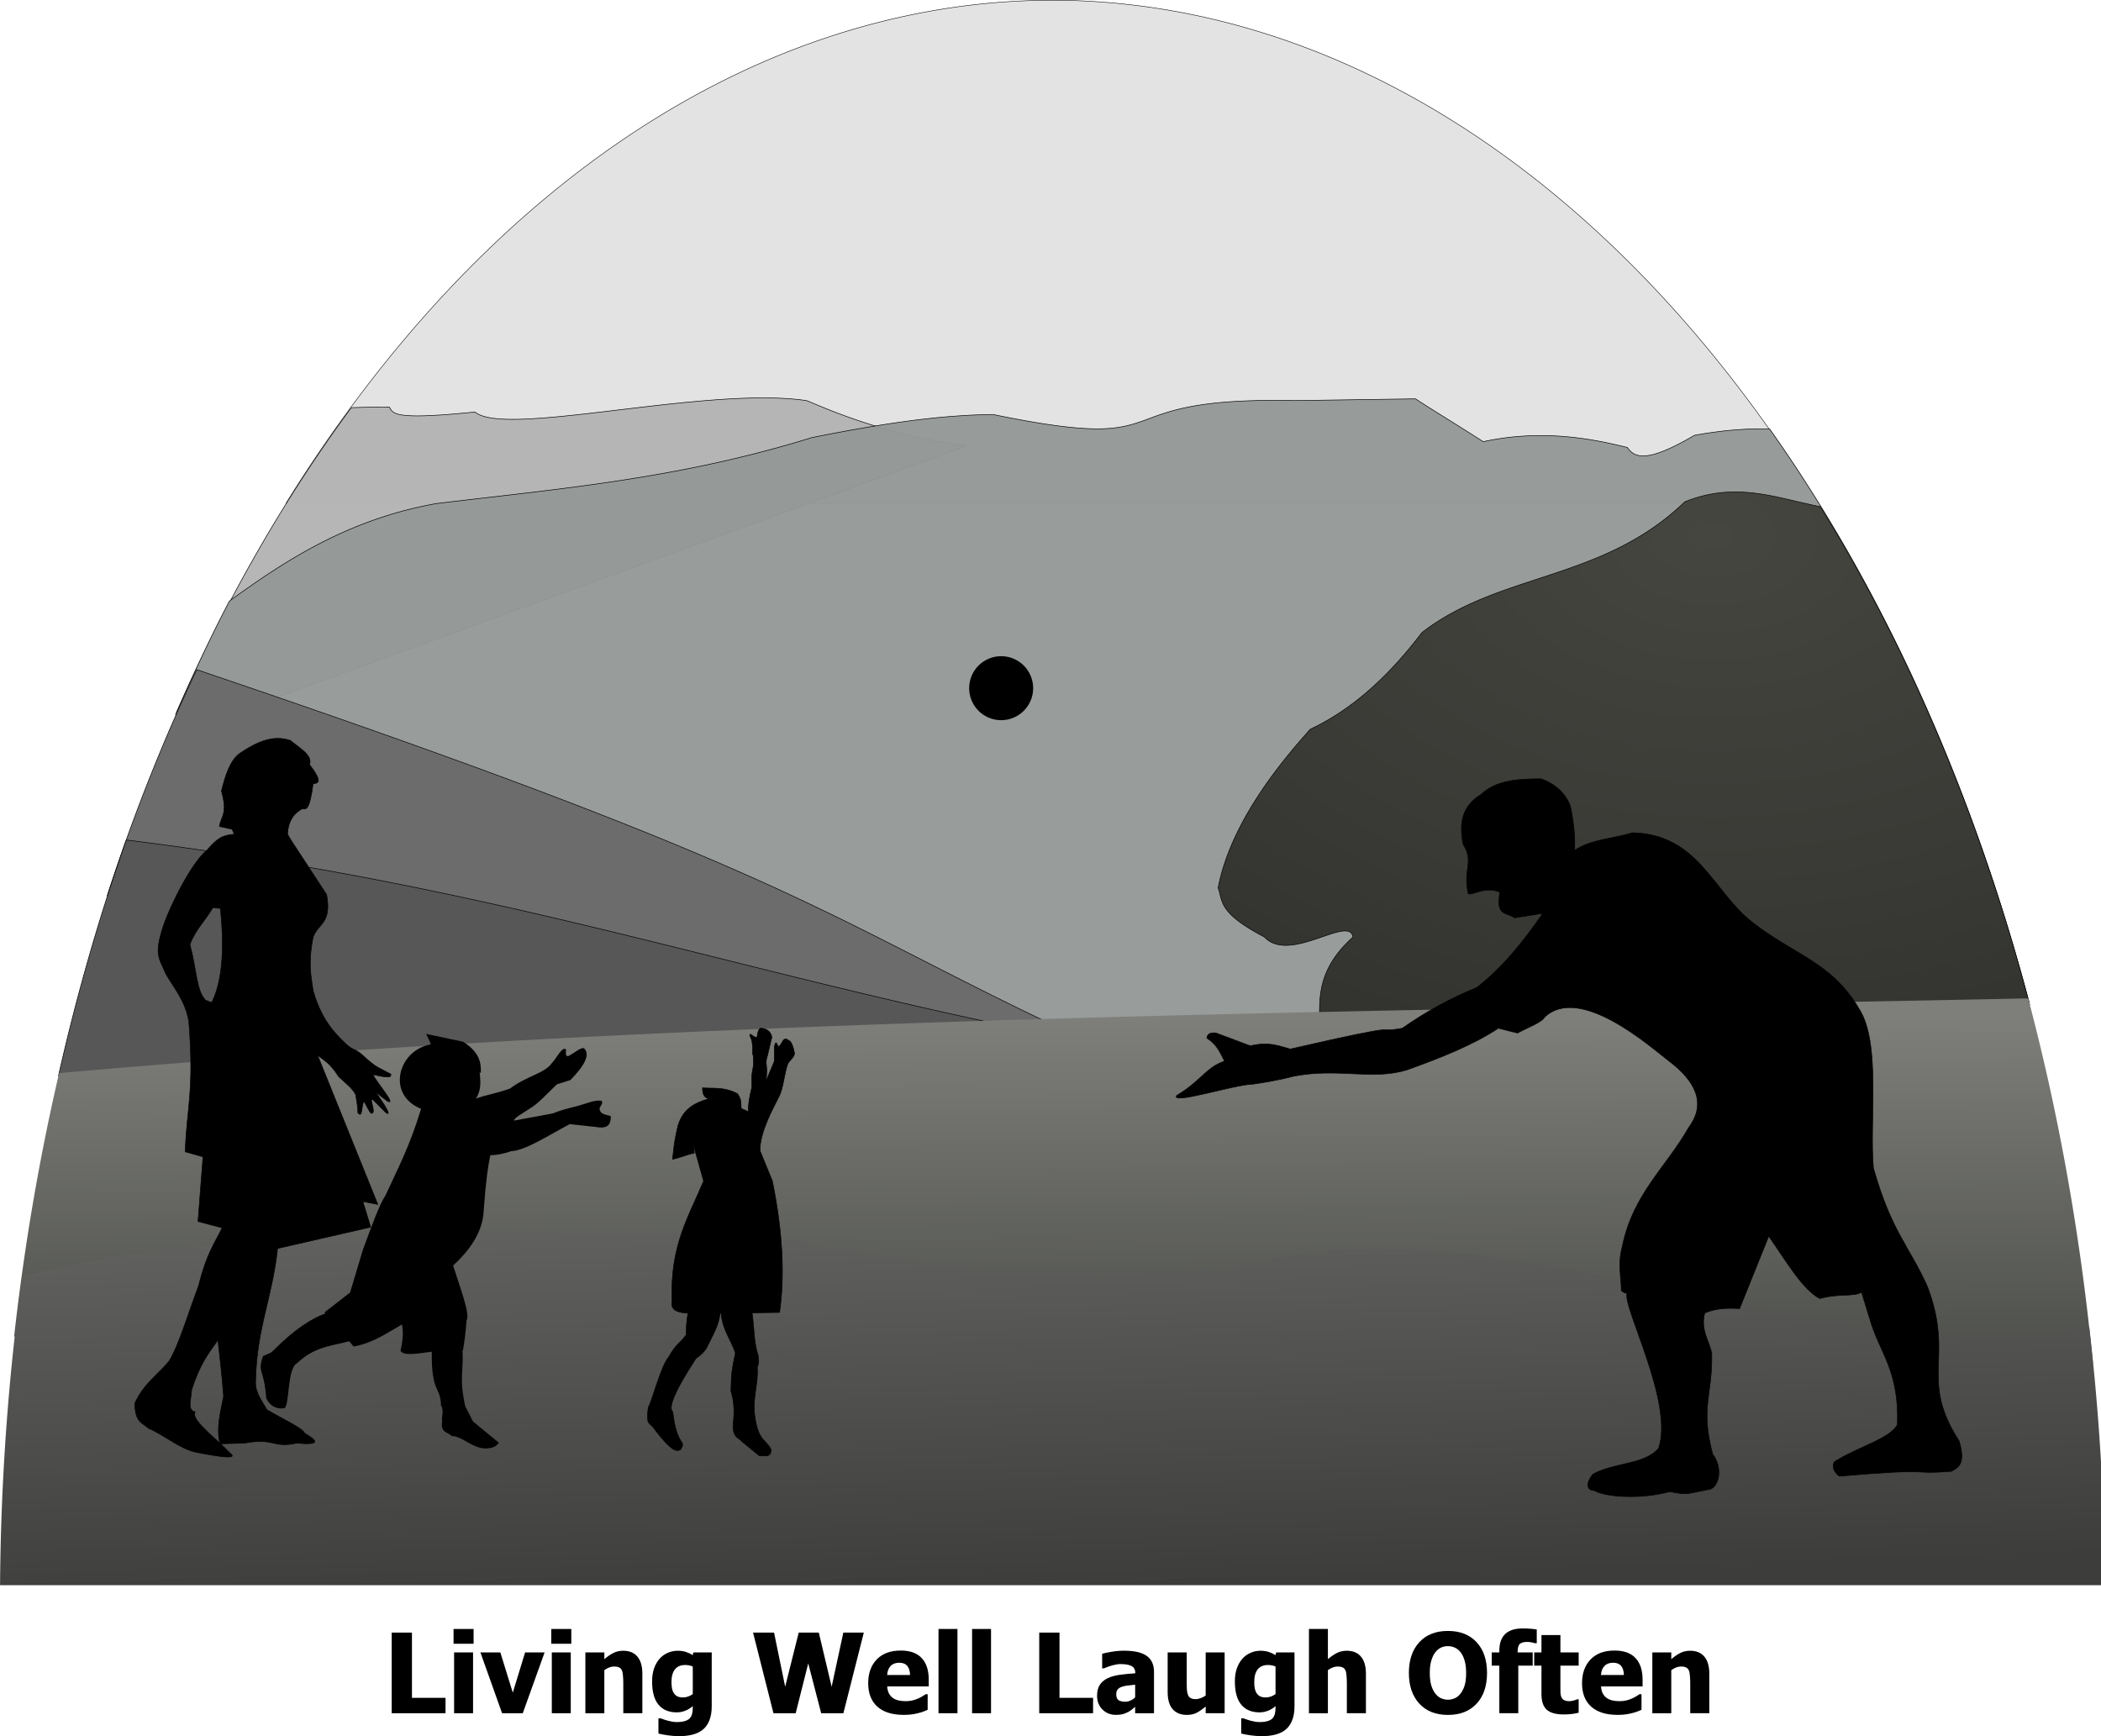
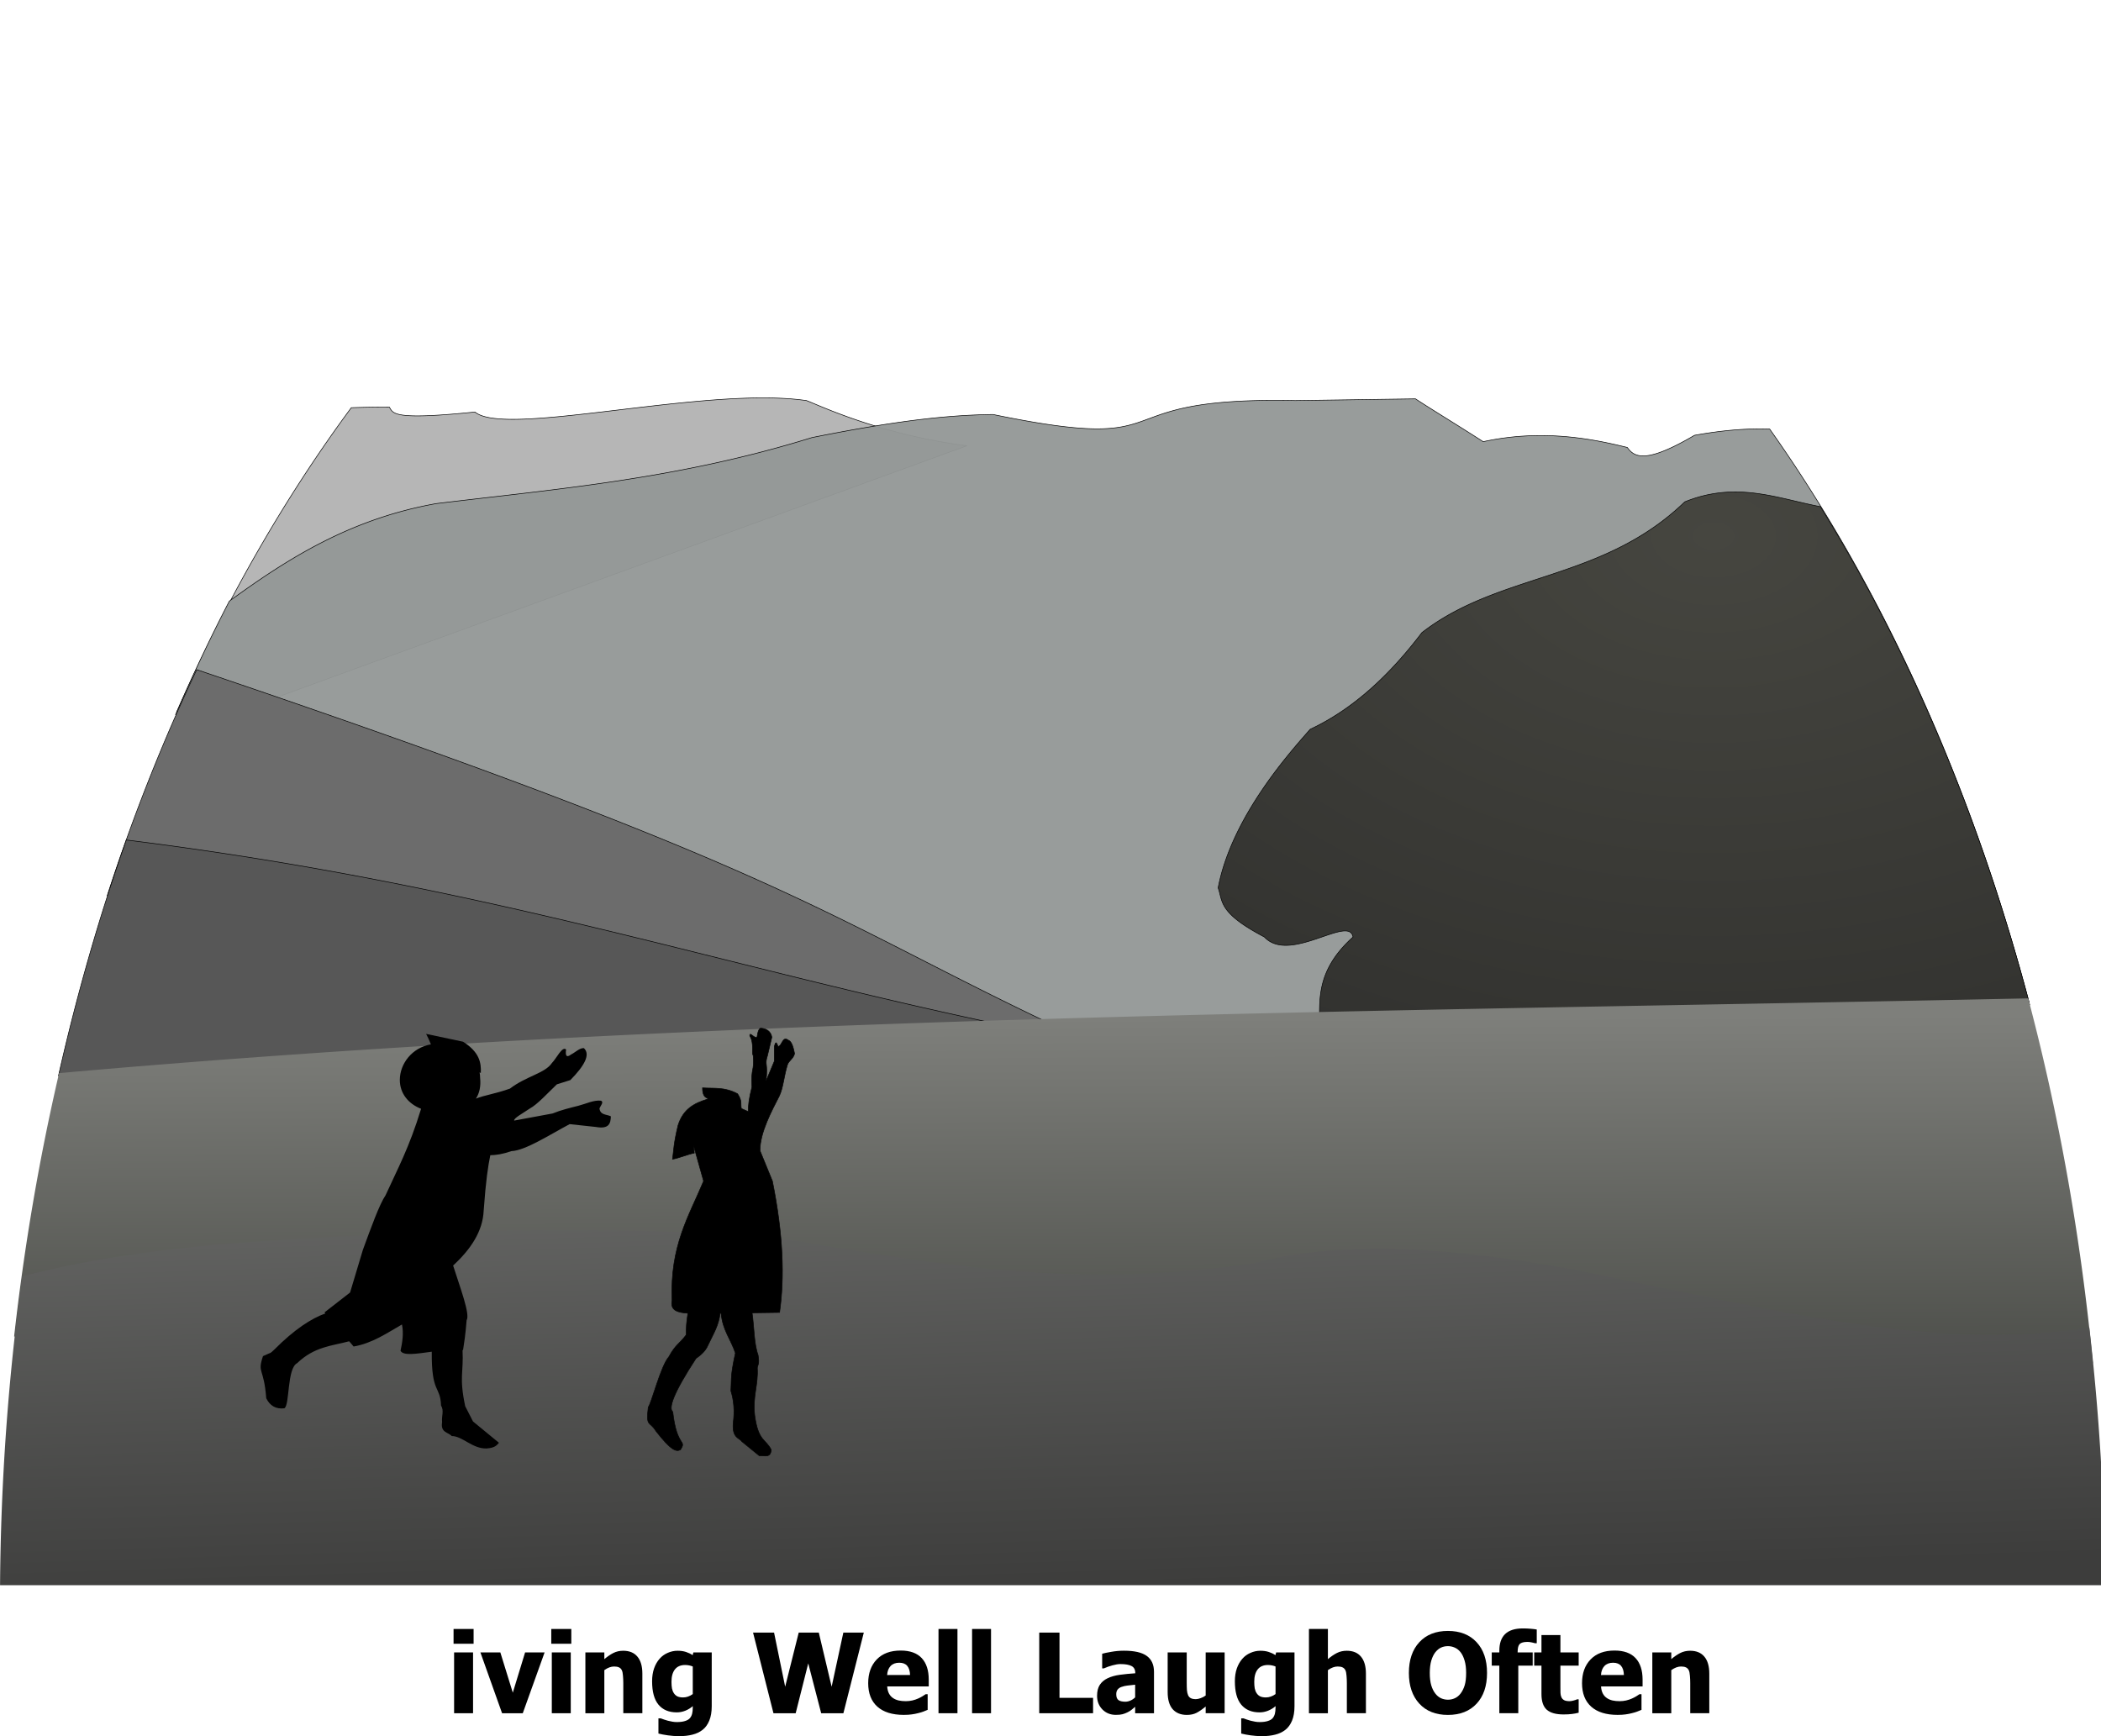
<svg xmlns="http://www.w3.org/2000/svg" version="1.1" viewBox="0 0 725.98 600">
  <defs>
    <linearGradient id="c" x1="2133.5" x2="2136.6" y1="1755" y2="2557.8" gradientTransform="translate(29.591 -5.263)" gradientUnits="userSpaceOnUse">
      <stop stop-color="#7e7f7b" offset="0" />
      <stop stop-color="#3d3f3a" offset="1" />
    </linearGradient>
    <linearGradient id="b" x1="1946.2" x2="1909.2" y1="2737.1" y2="1566.4" gradientTransform="translate(29.591 -5.263)" gradientUnits="userSpaceOnUse">
      <stop stop-color="#3d3d3c" offset="0" />
      <stop stop-color="#7d7e7c" offset="1" />
    </linearGradient>
    <radialGradient id="a" cx="2965.6" cy="675.42" r="769.1" gradientTransform="matrix(-.003 1.487 -2.241 -.005 4518.1 -3488.6)" gradientUnits="userSpaceOnUse">
      <stop stop-color="#464640" offset="0" />
      <stop stop-color="#2e2e2c" offset="1" />
    </radialGradient>
  </defs>
  <g transform="matrix(.2 0 0 .2 -7.007 1.688)">
-     <path d="m1848.3-8.057a1818.9 2756.2 0 0 0-1318.9 868.95h2646.9a1818.9 2756.2 0 0 0-1315.3-868.95z" fill="#e3e3e3" stroke="#000" stroke-linecap="round" stroke-linejoin="round" stroke-width=".8" />
    <path d="m1353.8 679.09c-183.51-0.03-452.22 63.358-498.16 24.4-143.47 14.684-141.1 2.211-148-8.535-24.516-0.013-46.175 0.391-65.664 1.07a1818.9 2756.2 0 0 0-303.66 530.3l34.326 21.416 1333-486c-164.89-20.73-278.11-81.324-279.3-78.271-21.84-3.076-46.318-4.375-72.533-4.379z" fill="#b5b5b5" fill-opacity=".977" fill-rule="evenodd" stroke="#000" stroke-width="1px" />
    <path d="m2480.6 680.74-208 3c-349.24-7.282-181.65 94.118-522 24-65.958 1.065-149.44 7.105-313 40-231.92 72.037-442.14 88.805-649 114-148.1 26.47-255.7 94.509-357.4 168.61a1818.9 2756.2 0 0 0-90.598 191.04c656.05 473.47 1058.4 484.21 1255 554.35l1946.2-47.674a1818.9 2756.2 0 0 0-449.25-995.1c-36.432-1.278-78.512 1.433-129.98 10.777-83.232 48.91-103.58 38.681-116 21-55.08-13.5-143.75-32.869-249-10-52.805-33.9-84.068-52.463-117-74z" fill="#949897" fill-opacity=".959" fill-rule="evenodd" stroke="#000" stroke-width="1px" />
    <path d="m374.92 1148.7a1818.9 2756.2 0 0 0-154.63 390.54l1698.3 253.53c-459.46-211.95-462.06-278.21-1543.7-644.08z" fill="#6c6c6c" fill-rule="evenodd" stroke="#000" stroke-width="1px" />
    <path d="m3032 841.59c-27.139 0.1-55.564 4.703-86.226 17.148-142.33 137.33-319.9 121.55-454.17 226-55.058 72.362-117.45 131.53-193 167-33.318 38.139-135.45 150.33-159 274 8.329 23.649 0.066 43.059 80 85 43.654 46.856 146.7-39.154 153 0-69.664 62.811-56.852 117.79-57 174l1224.9-62.102a1818.9 2756.2 0 0 0-360.39-855.61c-49.12-9.384-96.282-25.625-148.14-25.434z" fill="url(#a)" fill-rule="evenodd" stroke="#000" stroke-width="1px" />
    <path d="m253.24 1443a1818.9 2756.2 0 0 0-117.2 407.6l1664.5-80.83c-522.01-107.29-916.39-248-1547.3-326.77z" fill="#575757" fill-rule="evenodd" stroke="#000" stroke-width="1px" />
    <path d="m3539.1 1716.7c-1132.8 23.928-2264.5 28.046-3402 129.16a1818.9 2756.2 0 0 0-77.652 455.22l3591.5 46.272a1818.9 2756.2 0 0 0-111.82-630.66z" fill="url(#c)" fill-rule="evenodd" />
    <path d="m1010.3 2117.5c-60.372 0.023-122.42 0.608-184.68 1.264-258.23 12.72-520.92 17.443-752.26 78.465a1818.9 2756.2 0 0 0-38.225 533.54h3636.8a1818.9 2756.2 0 0 0-27.201-445.41c-259.91 39.878-516.82-24.784-774.12-75.588-264.1-59.275-497.17-82.012-671-35-293.75 42.438-511.51 5.817-731-29-111.2-23.342-277.2-28.333-458.32-28.264z" fill="url(#b)" fill-rule="evenodd" />
  </g>
  <g transform="matrix(.2 0 0 .2 757.26 351.56)">
-     <path d="m-1194.9-216.01c-28.227-12.893-54.703 11.399-55.289 0-8.296-42.599 11.014-51.656-8.293-82.933-6.798-34.211-3.41-65.026 30.409-85.697 26.838-25.324 63.994-27.214 104.32-27.49 25.81 9.627 42.188 25.542 50.489 46.841 7.248 33.882 8.01 56.413 7.564 76.828 28.307-19.382 65.964-19.774 99.52-30.409 114.28 2.619 139.11 101.21 206.6 154.08 71.46 56.48 138.12 69.499 185.06 150.01 38.411 59.066 17.799 192.92 24.88 274.98 30.946 110.23 62.623 135.98 93.569 205.72 46.761 124.04-15.025 158.55 54.559 266.27 11.662 38.783-0.731 46.111-13.822 52.524-80.687 5.93-15.252-6.711-193.51 8.293-8.772-7.435-13.102-15.505-8.293-24.88 41.431-26.238 96.448-39.919 108.96-64.312 3.408-94.133-31.237-124.35-47.725-182.61l-14.244-46.112c-12.486 8.304-40.568 1.72-71.875 11.058-29.487-14.611-58.975-65.912-88.462-107.81l-50.335 125.13c-19.351-1.258-40.891-0.848-60.242 7.564-7.44 29.857 7.556 46.894 12.209 69.84 1.263 75.056-20.111 91.758 1.613 174.27 17.769 22.859 11.368 55.78-4.953 60.55-35.708 6.28-37.425 11.058-69.298 3.916-46.039 13.211-109.53 10.309-130.32-1.727-14.588-0.505-14.064-14.132-2.611-28.22 35.232-20.222 89.475-16.218 113.61-44.847 26.884-77.579-61.793-243.14-54.559-267.27-9.653-6.263 3.978 4.711-9.752-5.02-0.183-25.11-6.699-45.154 1.767-77.183 18.529-90.205 75.248-135.65 114.65-204.99 30.309-40.765 13.46-79.229-35.938-116.11-31.687-24.524-152.37-131.21-212.86-74.64-4.772 9.215-30.068 18.43-46.995 27.644l-33.173-8.293c-43.091 28.675-99.087 50.898-157.57 71.875-60.821 18.748-117.72-4.115-196.27 11.058-29.961 7.902-55.668 11.472-70.717 13.782-29.906 0.136-142.54 36.36-131.09 19.391 41.527-24.439 51.261-49.031 82.625-59.245-9.964-20.162-14.944-29.418-30.676-39.967 1.111-4.98 2.834-9.654 15.395-8.909l59.82 22.423c32.618-7.738 49.454 0.305 69.111 5.529 218.89-50.162 135.65-25.602 193.51-35.938 41.884-29.377 84.794-52.598 128.62-70.302 43.585-33.822 80.168-78.848 114.07-128.16l-49.184 7.718c-11.034-10.009-33.206-0.781-24.88-44.231z" fill-rule="evenodd" stroke="#000" stroke-width="1px" />
-     <circle cx="-2056.6" cy="-568.63" r="55.289" />
    <path d="m-2472.6 18.899c-1.946 1.65-3.892 2.719-5.838 15.506-5.235 2.485-12.96-10.711-12.402-2.189 7.938 13.131 2.636 31.164 5.836 33.561 2.199 30.149-4.021 18.723-2.189 54.721-5.261 20.534-6.487 32.995-6.252 42.537l-11.986-5.328c-1.837-8.248 2.177-12.107-6.566-25.535-23.117-12.2-41.019-8.753-60.557-10.215-0.102 21.947 12.906 15.676 8.025 19.699-22.349 6.884-41.596 16.973-50.342 45.234-7.682 31.902-7.364 42.295-9.486 58.369 11.16-1.863 25.628-8.319 37.574-10.58l-1.094-12.768 17.174 61.135c-25.217 60.542-58.41 111.78-54.44 206.37-3.774 17.638 10.471 20.86 27.332 21.99-2.594 17.19-2.952 23.427-2.945 37.375-11.694 15.818-18.281 16.251-29.975 37.979-13.782 14.963-30.416 81.673-35.56 86.818-4.28 35.665 2.335 23.466 12.965 41.104 26.932 34.705 35.369 36.207 42.629 32.686 11.524-17.994-6.301-3.35-13.236-65.66-7.56-5.921 0.128-30.986 40.162-92.256 1.733-1.205 13.241-8.716 18.744-18.867 12.871-26.928 19.836-36.713 22.934-59.066l1.65-0.023c2.576 29.362 16.953 45.237 24.672 68.721-9.057 41.808-6.4 44.108-7.775 65.432 4.959 15.847 6.818 34.017 4.002 55.695-2.201 26.19 11.26 25.677 14.592 31.455l30.453 24.889c8.158-0.88 19.631 4.866 20.637-10.318-9.596-19.183-22.42-14.155-28.516-59.594-3.775-33.037 6.375-52.279 4.525-82.012 0.867-6.08 3.921-5.6 1.291-22.172-7.15-19.353-6.743-48.863-10.328-72.861l47.473-0.678c8.685-60.291 6.42-133.72-12.383-227l-21.426-52.408c-0.283-31.565 20.949-70.261 33.457-94.828 6.925-15.049 7.729-33.527 13.928-53.659 2.155-6.999 10.416-10.669 12.338-19.302-3.352-17.834-7.11-21.869-10.943-23.346-10.195-7.828-10.656 10.473-17.51 10.943-1.617-3.21-3.062-9.503-5.131-4.562l-1.435 4.543v25.555l-14.219 34.062c3.548-31.86-2.948-27.275 2.318-43.455l7.629-32.008c-1.812-12.189-12.458-15.646-19.804-15.692z" fill-rule="evenodd" stroke="#000" stroke-width="1px" />
    <path d="m-3050.1 28.727c2.766 5.126 5.531 11.282 8.297 18.072-32.697 5.715-53.684 33.531-53.723 61.516 0 23.035 14.507 41.149 36.727 49.836-20.428 67.145-40.854 104.33-61.281 149.27-10.888 16.057-25.235 56.329-39.287 94.535l-22.1 73.664-44.197 34.377 1.529 1.791c-24.365 8.653-53.437 27.479-88.199 62.416-9.785 8.681-1.096 2.629-19.59 11.31-10.191 30.498 1.604 18.974 5.611 72.818 6.401 13.018 16.669 19.075 31.254 17.361 9.587-4.891 4.347-69.049 22.168-78.025 29.947-28.711 59.893-29.747 89.84-37.783l7.723 9.041c32.481-5.708 57.211-23.042 83.486-38.059 3.211 15.142 0.796 30.284-2.455 45.426 4.703 9.048 27.272 5.17 53.965 1.615-0.684 73.076 14.847 58.258 16.014 92.92 5.668 9.365 0.609 18.008 1.842 28.852-3.101 18.39 10.888 17.266 16.574 23.94 18.676 0.01 35.422 22.052 60.16 21.486 14.924-1.056 17.619-5.607 21.484-9.822l-44.812-36.832-13.504-26.396c-10.781-51.05-2.58-57.516-4.588-97.062 0.3 0.027 0.605 0.043 0.904 0.072 2.046-13.328 4.092-25.57 6.139-51.564 6.488-10.116-11.386-56.778-23.326-94.535 31.007-28.532 51.201-59.464 52.791-94.533 3.826-53.044 7.652-77.678 11.478-96.053 9.954-0.179 21.401-1.85 36.402-7.076 23.835-0.967 64.694-27.471 100.67-46.654l45.426 4.91c22.934 4.104 25.402-6.411 25.783-18.416-7.222-3.575-18.287-1.865-19.645-13.504 1.534-4.716 8.214-10.978 2.455-13.506-12.33-1.409-25.948 5.467-39.004 8.791-14.732 3.751-29.654 7.232-44.48 13.309l-66.297 12.277c-1.669-3.818 16.007-13.326 27.01-20.871 13.06-7.064 30.599-26.442 46.654-41.742l23.326-7.367c23.802-24.244 35.45-44.068 23.326-55.248-7.366-0.37-14.733 7.363-22.1 11.051-8.335 6.253-10.052 1.474-8.594-8.596-6.769-6.386-16.322 15.074-24.555 23.328-11.772 17.75-44.525 22.687-72.436 44.197-24.994 8.914-44.033 11.321-58.816 17.308 5.987-9.166 8.83-21.088 7.252-35.939-0.011-3.153-0.323-6.301-0.934-9.412l2.162 1.033c0.817-18.007-2.412-36.013-30.693-54.02z" />
-     <path d="m-3307.4-481.92c-22.365 0.366-43.513 11.688-64.363 25.691-16.622 11.72-25.007 37.171-31.922 65.07 10.946 40.369 0.039 41.547-3.682 61.385l22.098 4.912 3.683 8.594c-21.36 1.567-29.717 7.489-47.881 28.238-24.957 20.28-61.421 91.144-75.156 131.56-15.225 47.847-7.845 52.667 5.051 81.865 14.373 25.222 32.579 44.695 39.412 81.226 9.834 122.82-3.933 151.24-6.139 225.9l30.693 8.594-8.594 111.72 41.742 11.051c-13.505 27.756-27.011 44.387-40.516 99.445-17.188 44.849-34.376 103.93-51.564 131.37-20.058 23.524-44.678 40.203-58.93 72.436 0.482 33.774 13.738 33.482 23.326 42.971 27.828 11.735 55.658 36.581 83.486 41.742 48.315 9.593 71.54 11.263 57.703 1.228-4.712-5.062-10.386-10.474-16.334-15.986l-0.855 0.025c-0.09-0.349-0.165-0.698-0.25-1.047-23.022-21.26-49.725-43.859-42.721-54.201-14.636-2.615-6.389-23.535-6.139-38.059 15.142-46.614 30.284-64.497 45.426-85.941 8.145 71.299 7.743 74.216 9.822 96.99-4.088 23.025-13.377 52.432-6.389 81.211 0.368 0.34 0.739 0.682 1.105 1.021l40.889-1.203c54.163-9.641 47.905 9.293 90.852 0 44.156 4.184 34.118-5.179 13.504-17.188-3.28-8.881-36.147-23.368-65.068-40.516-8.582-15.282-20.258-29.534-19.644-47.881 1.584-92.299 28.803-144.76 38.06-230.81l160.83-36.832-13.506-44.197 25.781 4.91-104.07-257.82c8.935 7.582 21.16 12.6 36.41 36.994 13.277 12.463 24 20.359 29.443 31.123 1.544 10.053 3.801 21.777 3.842 31.328 8.82 11.354 5.361-15.496 10.9-19.432 7.941 15.419 11.426 22.242 13.58 20.301 7.219-2.243-6.391-28.359 1.649-23.266l22.545 22.547c11.182 7.058-4.619-17.153-17.98-35.754l20.871 15.961c15.019 6.245-17.914-30.896-25.646-46.369 42.556 10.176 27.248-1.902 31.785-0.285-26.107-14.187-24.824-10.748-49.246-32.775-12.642-11.931-17.497-8.613-29.328-20.016-9.883-10.716-40.182-33.496-56.477-92.08-3.309-24.902-9.175-45.33 0-92.08 8.26-23.828 32.714-23.366 23.328-73.662l-60.16-92.08-7.365-12.277c1.29-23.863 11.435-36.655 25.781-44.197 6.139 1.464 12.277 3.447 18.416-42.971 9.201-0.927 16.767-3.325-6.139-33.148 5.665-16.302-17.361-28.507-33.148-41.744-7.76-2.619-15.35-3.714-22.805-3.592zm-111.07 292.37 12.902 1.547c7.833 76.274 1.967 128.96-14.967 162.58l-10.84-4.129c-16.178-18.269-14.493-50.716-26.838-96.514 10.98-27.461 25.082-38.518 39.742-63.48z" fill-rule="evenodd" stroke="#000" stroke-width="1px" />
  </g>
  <g stroke-linecap="round" stroke-linejoin="round" stroke-width=".16" style="font-feature-settings:normal;font-variant-caps:normal;font-variant-ligatures:normal;font-variant-numeric:normal" aria-label="Living Well Laugh Often">
-     <path d="m153.95 592.08h-18.602v-27.866h6.999v22.551h11.603z" />
    <path d="m163.46 592.08h-6.55v-21.016h6.55zm0.187-24.01h-6.924v-5.109h6.924z" />
    <path d="m188.18 571.07-7.542 21.016h-7.149l-7.486-21.016h6.887l4.304 13.905 4.248-13.905z" />
    <path d="m197.22 592.08h-6.55v-21.016h6.55zm0.187-24.01h-6.924v-5.109h6.924z" />
    <path d="m221.96 592.08h-6.587v-10.424q0-1.273-0.112-2.526-0.094-1.273-0.374-1.871-0.337-0.711-0.973-1.011-0.636-0.318-1.703-0.318-0.805 0-1.628 0.299t-1.759 0.954v14.897h-6.55v-21.016h6.55v2.321q1.609-1.366 3.125-2.133 1.535-0.767 3.387-0.767 3.219 0 4.922 2.04 1.703 2.021 1.703 5.876z" />
    <path d="m239.38 585.46v-9.526q-0.487-0.225-1.198-0.374-0.711-0.15-1.422-0.15-2.358 0-3.556 1.535-1.179 1.516-1.179 4.248 0 1.366 0.168 2.321 0.187 0.936 0.674 1.666 0.468 0.711 1.216 1.085 0.767 0.356 1.946 0.356 0.88 0 1.722-0.299 0.861-0.299 1.628-0.861zm6.55 4.211q0 2.919-0.842 4.959-0.842 2.04-2.302 3.181-1.46 1.16-3.5 1.666-2.04 0.524-4.529 0.524-2.096 0-3.986-0.281-1.871-0.262-3.256-0.618v-5.259h0.767q0.487 0.187 1.142 0.412 0.674 0.225 1.347 0.412 0.805 0.206 1.572 0.337t1.572 0.131q1.666 0 2.77-0.356 1.123-0.337 1.684-0.973 0.561-0.655 0.786-1.553 0.225-0.88 0.225-2.227v-0.393q-1.104 0.973-2.564 1.572-1.441 0.58-2.976 0.58-4.08 0-6.307-2.657-2.208-2.657-2.208-8.085 0-2.47 0.674-4.435 0.692-1.965 1.909-3.35 1.16-1.329 2.807-2.04 1.647-0.73 3.425-0.73 1.609 0 2.882 0.412 1.273 0.412 2.321 1.104l0.243-0.936h6.344z" />
    <path d="m298.48 564.22-7.055 27.866h-7.673l-4.473-17.236-4.342 17.236h-7.673l-7.055-27.866h7.261l3.836 18.696 4.679-18.696h6.943l4.435 18.696 4.042-18.696z" />
    <path d="m312.29 592.65q-5.951 0-9.133-2.845-3.163-2.845-3.163-8.103 0-5.146 2.957-8.216 2.957-3.069 8.272-3.069 4.828 0 7.261 2.601 2.433 2.601 2.433 7.448v2.358h-14.354q0.094 1.46 0.618 2.452 0.524 0.973 1.385 1.553 0.842 0.58 1.965 0.842 1.123 0.243 2.452 0.243 1.142 0 2.246-0.243 1.104-0.262 2.021-0.674 0.805-0.356 1.478-0.767 0.692-0.412 1.123-0.73h0.692v5.408q-0.805 0.318-1.478 0.599-0.655 0.262-1.815 0.543-1.067 0.281-2.208 0.43-1.123 0.168-2.751 0.168zm2.171-13.774q-0.056-2.077-0.973-3.163-0.898-1.085-2.77-1.085-1.909 0-2.994 1.142-1.067 1.142-1.179 3.107z" />
    <path d="m330.84 592.08h-6.55v-29.119h6.55z" />
    <path d="m342.44 592.08h-6.55v-29.119h6.55z" />
    <path d="m377.7 592.08h-18.602v-27.866h6.999v22.551h11.603z" />
    <path d="m392.24 586.6v-4.379q-1.666 0.168-2.695 0.299-1.029 0.112-2.021 0.468-0.861 0.299-1.347 0.917-0.468 0.599-0.468 1.609 0 1.478 0.786 2.04 0.805 0.543 2.358 0.543 0.861 0 1.759-0.393 0.898-0.393 1.628-1.104zm0 3.256q-0.674 0.561-1.216 1.011-0.524 0.449-1.422 0.898-0.88 0.43-1.722 0.655-0.823 0.225-2.321 0.225-2.788 0-4.641-1.871-1.834-1.871-1.834-4.716 0-2.339 0.936-3.78 0.936-1.441 2.695-2.283 1.778-0.861 4.248-1.198t5.315-0.524v-0.112q0-1.74-1.291-2.395-1.273-0.674-3.836-0.674-1.16 0-2.714 0.43-1.553 0.412-3.032 1.067h-0.561v-5.072q0.973-0.281 3.144-0.655 2.171-0.393 4.379-0.393 5.427 0 7.897 1.815 2.489 1.797 2.489 5.502v14.298h-6.513z" />
    <path d="m423.16 592.08h-6.55v-2.321q-1.703 1.422-3.125 2.171-1.422 0.73-3.387 0.73-3.125 0-4.884-1.965-1.74-1.984-1.74-5.951v-13.68h6.587v10.424q0 1.628 0.075 2.657 0.094 1.029 0.412 1.74 0.299 0.655 0.917 0.992 0.636 0.337 1.759 0.337 0.692 0 1.628-0.337 0.954-0.337 1.759-0.917v-14.897h6.55z" />
    <path d="m440.75 585.46v-9.526q-0.487-0.225-1.198-0.374-0.711-0.15-1.422-0.15-2.358 0-3.556 1.535-1.179 1.516-1.179 4.248 0 1.366 0.168 2.321 0.187 0.936 0.674 1.666 0.468 0.711 1.216 1.085 0.767 0.356 1.946 0.356 0.88 0 1.722-0.299 0.861-0.299 1.628-0.861zm6.55 4.211q0 2.919-0.842 4.959-0.842 2.04-2.302 3.181-1.46 1.16-3.5 1.666-2.04 0.524-4.529 0.524-2.096 0-3.986-0.281-1.871-0.262-3.256-0.618v-5.259h0.767q0.487 0.187 1.142 0.412 0.674 0.225 1.347 0.412 0.805 0.206 1.572 0.337 0.767 0.131 1.572 0.131 1.666 0 2.77-0.356 1.123-0.337 1.684-0.973 0.561-0.655 0.786-1.553 0.225-0.88 0.225-2.227v-0.393q-1.104 0.973-2.564 1.572-1.441 0.58-2.976 0.58-4.08 0-6.307-2.657-2.208-2.657-2.208-8.085 0-2.47 0.674-4.435 0.692-1.965 1.909-3.35 1.16-1.329 2.807-2.04 1.647-0.73 3.425-0.73 1.609 0 2.882 0.412 1.273 0.412 2.321 1.104l0.243-0.936h6.344z" />
    <path d="m471.98 592.08h-6.587v-10.424q0-1.273-0.112-2.526-0.094-1.273-0.374-1.871-0.337-0.711-0.973-1.011-0.636-0.318-1.703-0.318-0.805 0-1.628 0.299t-1.759 0.954v14.897h-6.55v-29.119h6.55v10.424q1.609-1.366 3.125-2.133 1.535-0.767 3.387-0.767 3.219 0 4.922 2.04 1.703 2.021 1.703 5.876z" />
    <path d="m513.83 578.16q0 6.756-3.612 10.63-3.612 3.874-9.9 3.874-6.307 0-9.9-3.911-3.593-3.93-3.593-10.592 0-6.718 3.593-10.611 3.593-3.911 9.9-3.911 6.288 0 9.9 3.893 3.612 3.874 3.612 10.63zm-7.224-0.019q0-2.489-0.524-4.229-0.505-1.759-1.366-2.882-0.898-1.142-2.04-1.628-1.123-0.505-2.339-0.505-1.291 0-2.339 0.468-1.048 0.449-2.021 1.628-0.861 1.085-1.404 2.882-0.524 1.797-0.524 4.286 0 2.564 0.505 4.267 0.505 1.684 1.385 2.826 0.898 1.16 2.04 1.666 1.142 0.487 2.358 0.487 1.235 0 2.395-0.524 1.16-0.543 2.002-1.666 0.898-1.216 1.385-2.826 0.487-1.628 0.487-4.248z" />
    <path d="m531.01 567.9h-0.505q-0.374-0.112-1.179-0.281-0.786-0.187-1.497-0.187-1.984 0-2.714 0.73-0.711 0.73-0.711 2.732v0.168h5.203v4.566h-4.978v16.45h-6.55v-16.45h-2.62v-4.566h2.62v-0.58q0-3.855 2.021-5.783 2.021-1.928 6.12-1.928 1.422 0 2.657 0.112 1.235 0.094 2.133 0.262z" />
    <path d="m540.29 592.5q-4.005 0-5.839-1.647-1.815-1.647-1.815-5.39v-9.825h-2.508v-4.566h2.508v-6.007h6.55v6.007h6.307v4.566h-6.307v7.448q0 1.104 0.019 1.928t0.299 1.478q0.262 0.655 0.917 1.048 0.674 0.374 1.946 0.374 0.524 0 1.366-0.225 0.861-0.225 1.198-0.412h0.561v4.622q-1.067 0.281-2.264 0.43-1.198 0.168-2.938 0.168z" />
    <path d="m558.95 592.65q-5.951 0-9.133-2.845-3.163-2.845-3.163-8.103 0-5.146 2.957-8.216 2.957-3.069 8.272-3.069 4.828 0 7.261 2.601t2.433 7.448v2.358h-14.354q0.094 1.46 0.618 2.452 0.524 0.973 1.385 1.553 0.842 0.58 1.965 0.842 1.123 0.243 2.452 0.243 1.142 0 2.246-0.243 1.104-0.262 2.021-0.674 0.805-0.356 1.478-0.767 0.692-0.412 1.123-0.73h0.692v5.408q-0.805 0.318-1.478 0.599-0.655 0.262-1.815 0.543-1.067 0.281-2.208 0.43-1.123 0.168-2.751 0.168zm2.171-13.774q-0.056-2.077-0.973-3.163-0.898-1.085-2.77-1.085-1.909 0-2.994 1.142-1.067 1.142-1.179 3.107z" />
    <path d="m590.63 592.08h-6.587v-10.424q0-1.273-0.112-2.526-0.094-1.273-0.374-1.871-0.337-0.711-0.973-1.011-0.636-0.318-1.703-0.318-0.805 0-1.628 0.299t-1.759 0.954v14.897h-6.55v-21.016h6.55v2.321q1.609-1.366 3.125-2.133 1.535-0.767 3.387-0.767 3.219 0 4.922 2.04 1.703 2.021 1.703 5.876z" />
  </g>
</svg>